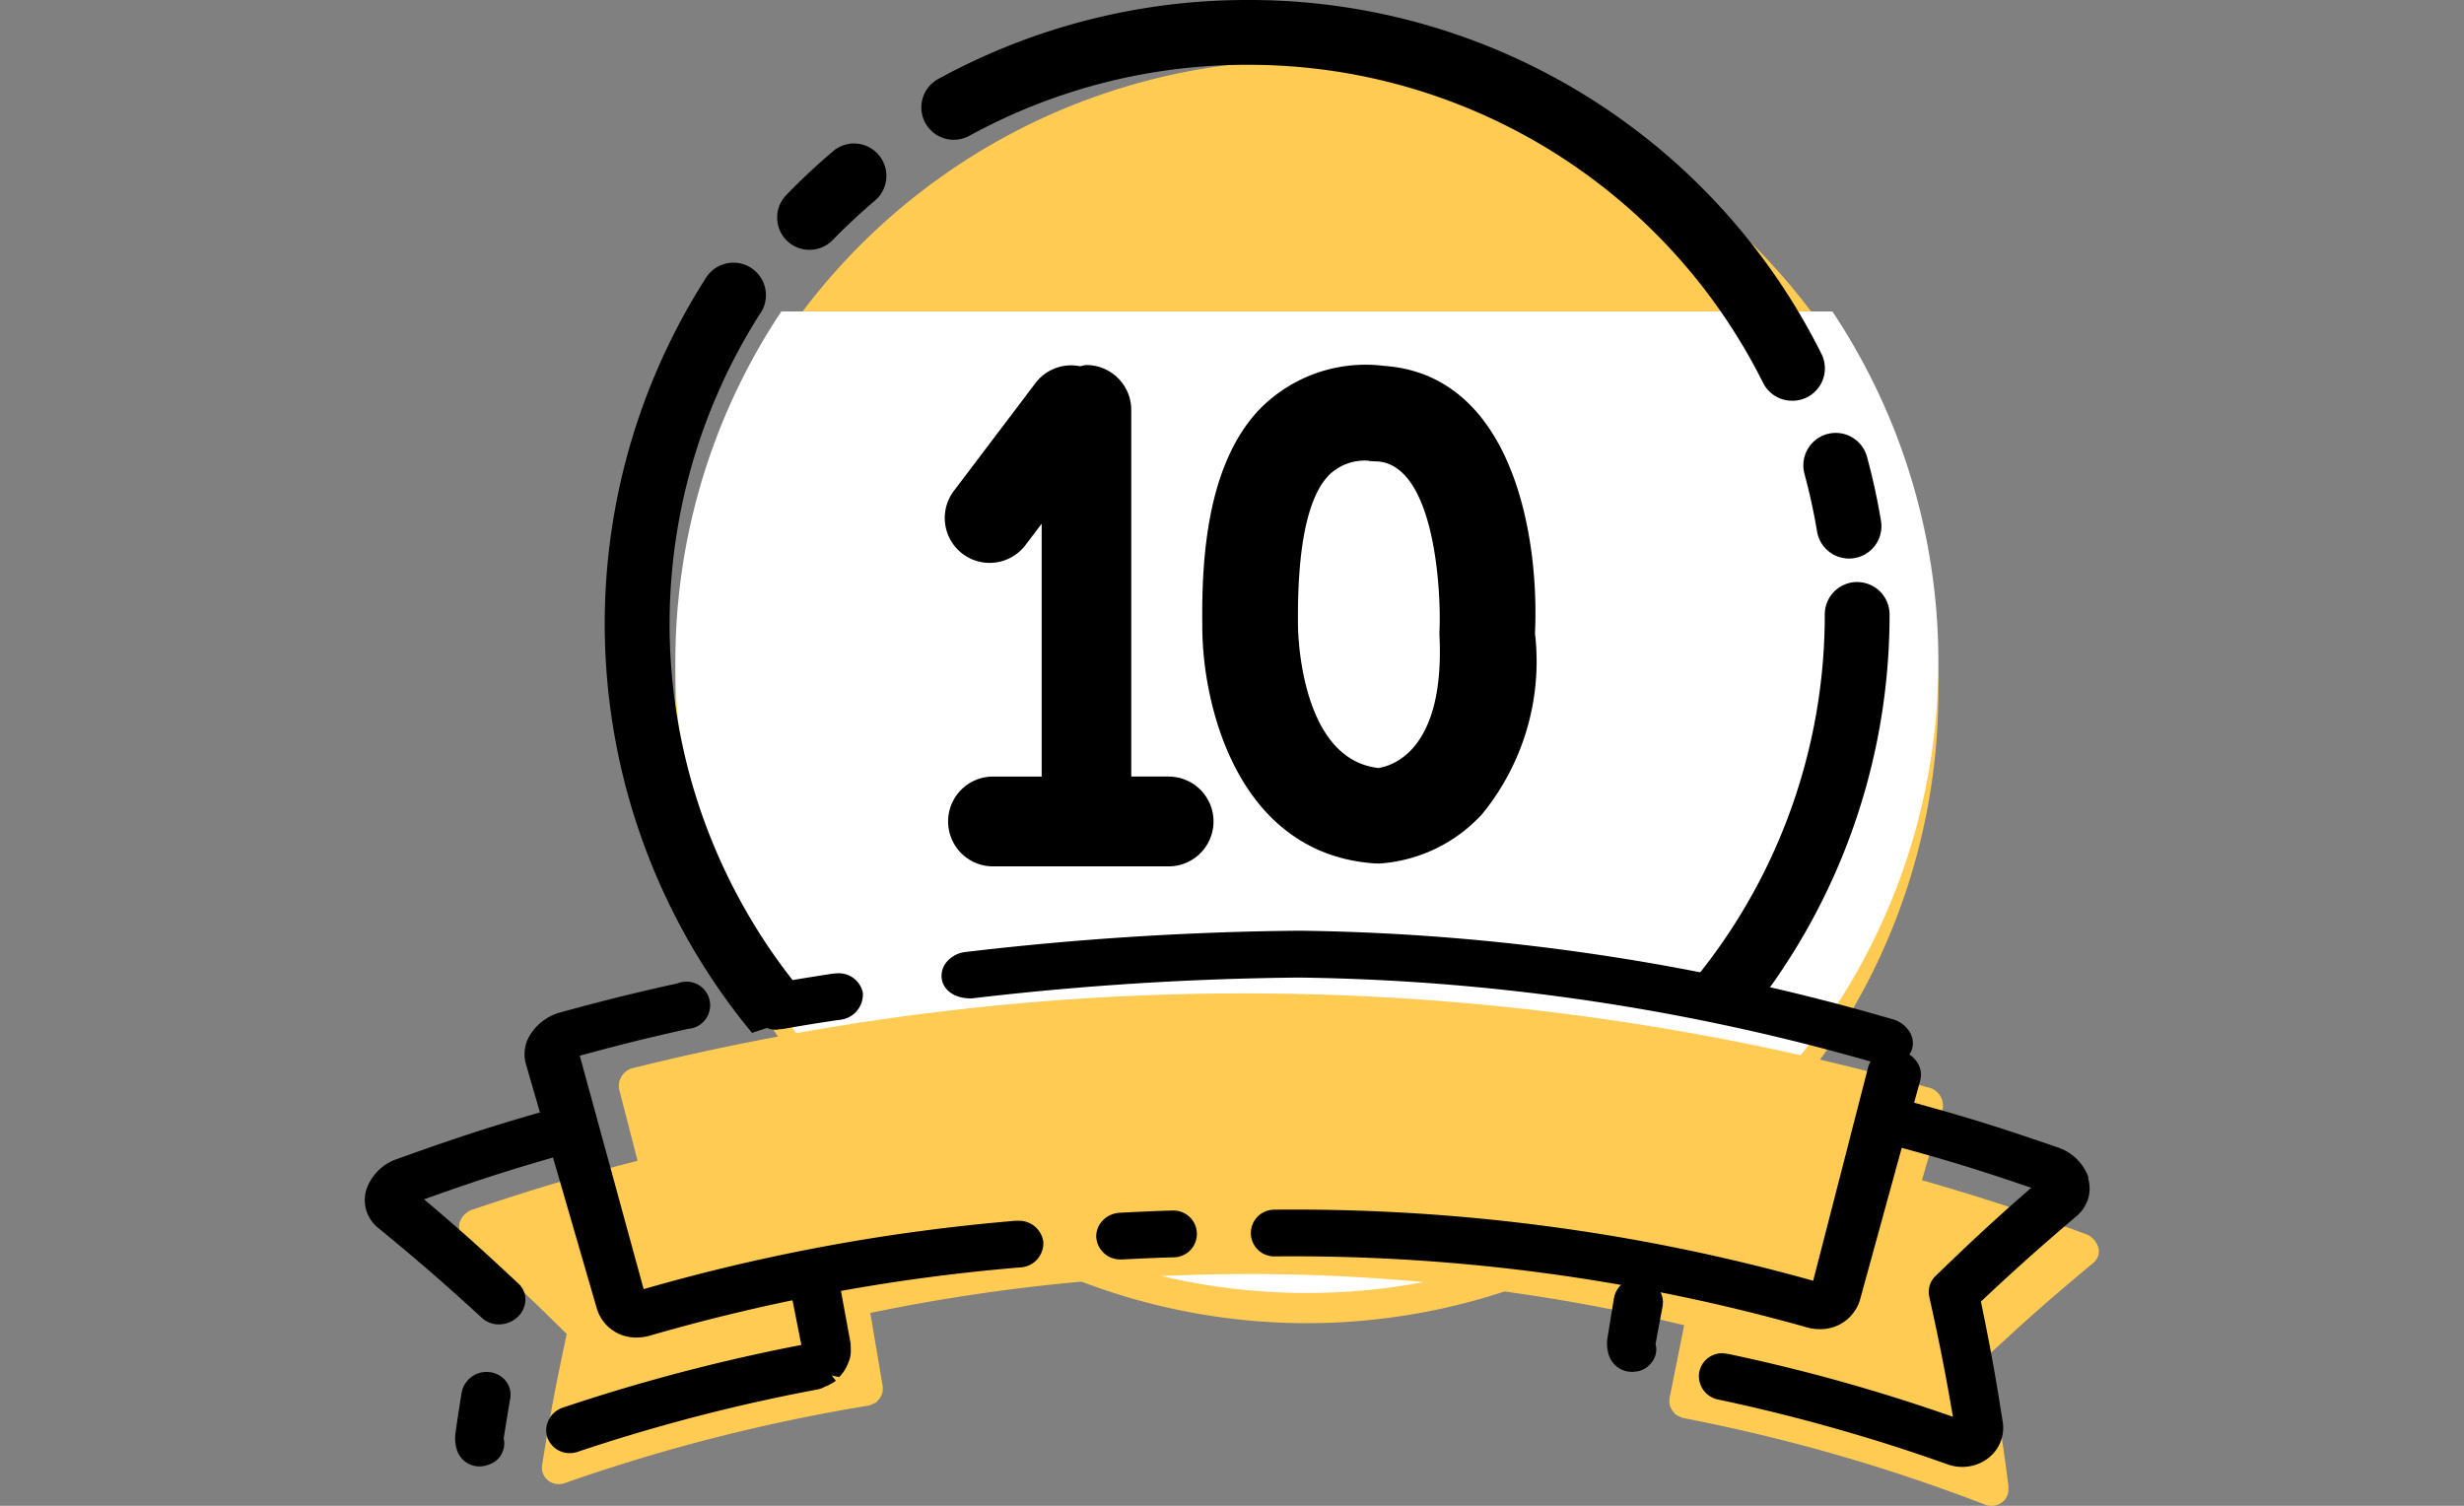
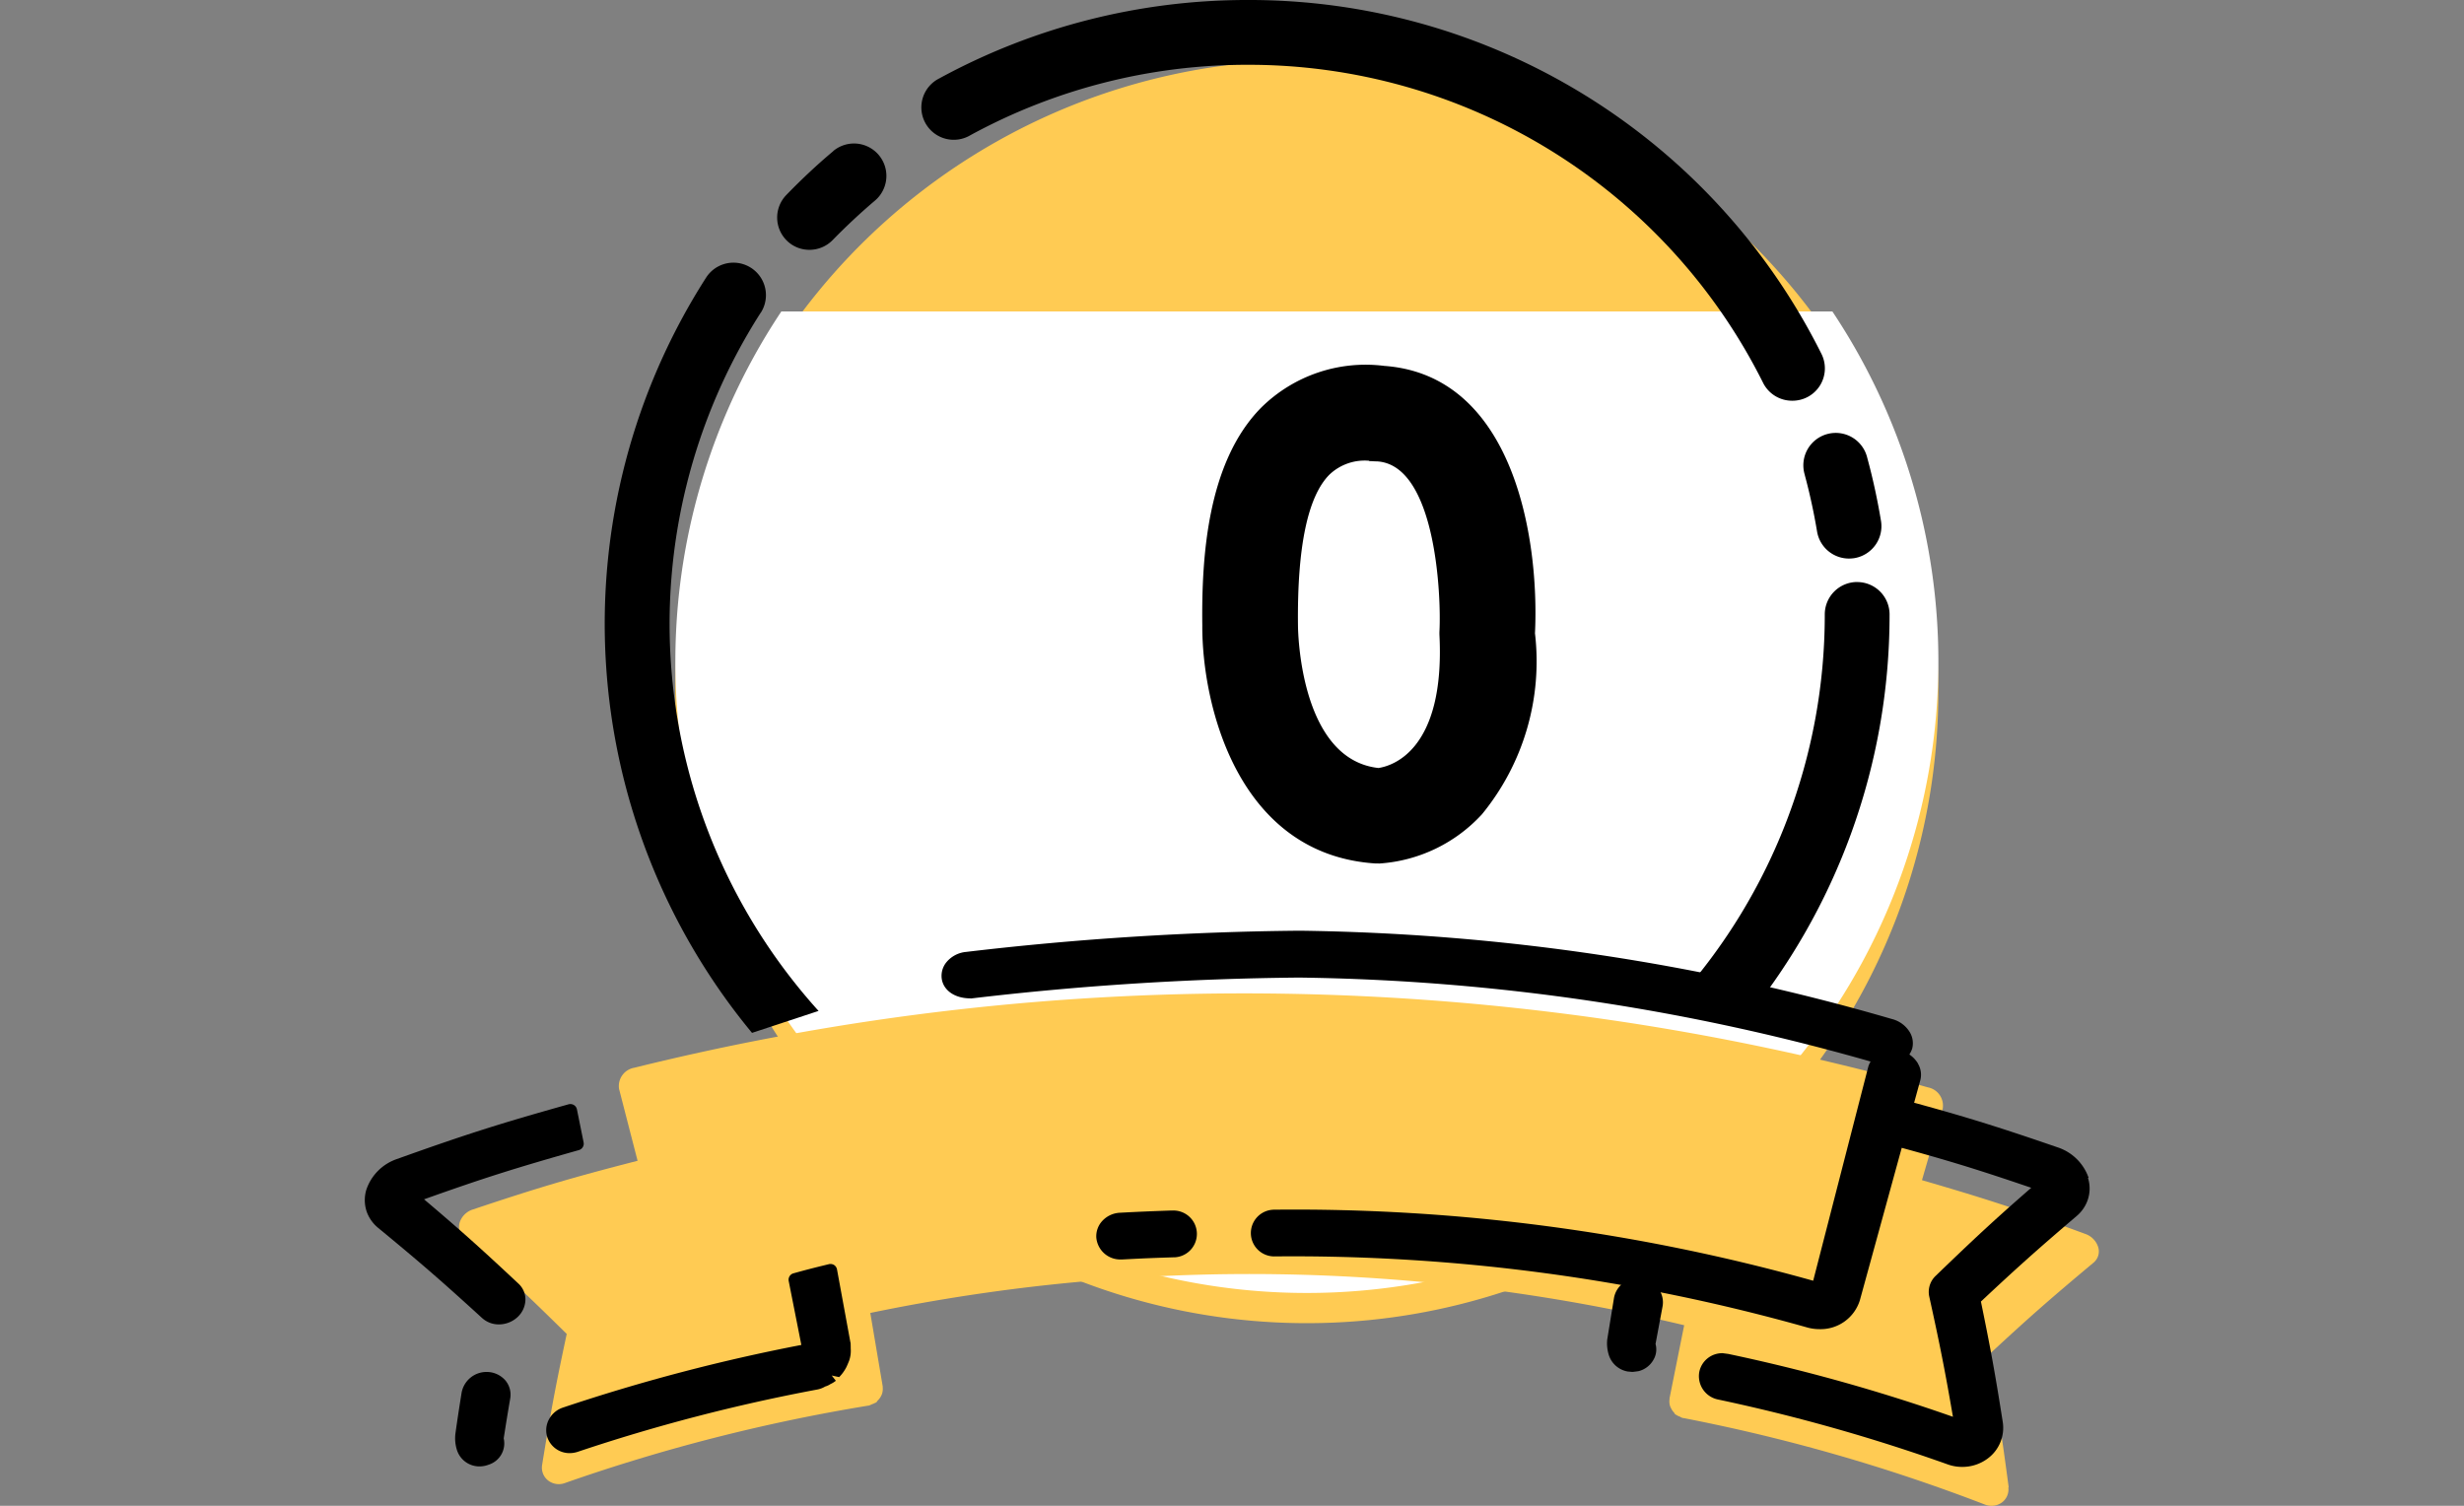
<svg xmlns="http://www.w3.org/2000/svg" width="54" height="33" viewBox="0 0 54 33">
  <rect x="0" y="0" width="54" height="33" fill="#808080" stroke="none" />
  <defs>
    <clipPath id="a">
      <rect width="54" height="33" transform="translate(1030 1734)" fill="#fff" stroke="#707070" stroke-width="1" />
    </clipPath>
  </defs>
  <g transform="translate(-1030 -1734)" clip-path="url(#a)">
    <g transform="translate(1038 1734)">
      <path d="M635.749,17.553A13.84,13.84,0,1,1,621.91,3.713a13.839,13.839,0,0,1,13.839,13.84" transform="translate(-601.269 -2.395)" fill="#ffcb53" />
      <path d="M621.91,42.606a13.836,13.836,0,0,0,11.516-21.511H610.393A13.837,13.837,0,0,0,621.91,42.606" transform="translate(-601.269 -14.27)" fill="#fff" />
      <path d="M677.76,28.685c.11.406.2.823.27,1.24a.709.709,0,0,0,.7.593.824.824,0,0,0,.117-.009.71.71,0,0,0,.584-.817c-.077-.464-.177-.927-.3-1.378a.71.71,0,1,0-1.37.37" transform="translate(-646.208 -18.277)" />
      <path d="M673.905,37.66a.71.71,0,0,0-.71.71,12.611,12.611,0,0,1-3.217,8.423l1.369.585a14.011,14.011,0,0,0,3.268-9.007.71.71,0,0,0-.71-.71" transform="translate(-641.204 -24.905)" />
      <path d="M642.4,8.782a.709.709,0,0,0,.633-1.029A14.013,14.013,0,0,0,630.451,0h0A14.092,14.092,0,0,0,623.7,1.719a.71.71,0,1,0,.681,1.245,12.663,12.663,0,0,1,6.064-1.544h0a12.6,12.6,0,0,1,11.311,6.972.71.71,0,0,0,.635.39" transform="translate(-611.116 0)" />
      <path d="M615.585,9.028c-.359.3-.706.628-1.031.963a.709.709,0,0,0,.015,1,.7.7,0,0,0,.494.2.709.709,0,0,0,.509-.215c.293-.3.606-.592.929-.866a.71.71,0,0,0-.916-1.085" transform="translate(-605.323 -5.716)" />
      <path d="M607.14,18.442a.71.71,0,0,0-1.2-.767,14.064,14.064,0,0,0,1.007,16.551l1.458-.481a12.649,12.649,0,0,1-1.269-15.3" transform="translate(-598.466 -11.59)" />
-       <path d="M632.4,35.621h-.819V27.587a.984.984,0,0,0-.984-.984.94.94,0,0,0-.134.027.981.981,0,0,0-.977.363l-1.8,2.378a.984.984,0,0,0,1.568,1.189l.364-.48v5.542h-1.067a.984.984,0,0,0,0,1.968H632.4a.984.984,0,1,0,0-1.968" transform="translate(-614.789 -18.603)" />
      <path d="M647.282,37.53l-.068,0c-3.029-.2-3.8-3.5-3.791-5.218-.017-1.46.1-3.567,1.291-4.772a3.255,3.255,0,0,1,2.7-.914c2.821.205,3.4,3.753,3.3,5.86a5.285,5.285,0,0,1-1.16,3.964,3.352,3.352,0,0,1-2.244,1.081h-.023m-.207-8.826a1.12,1.12,0,0,0-.873.306c-.475.48-.706,1.59-.687,3.3,0,.045.016,2.934,1.764,3.127.282-.042,1.459-.367,1.337-2.9a1.041,1.041,0,0,1,0-.105c.039-.761-.076-3.621-1.358-3.714-.064,0-.125-.007-.185-.007" transform="translate(-625.074 -18.607)" />
      <path d="M628.685,75.3c-.152-1.155-.244-1.733-.455-2.891.9-.836,1.363-1.241,2.316-2.038a.319.319,0,0,0,.1-.339.45.45,0,0,0-.28-.288c-1.42-.523-2.137-.759-3.582-1.179.181-.624.273-.938.454-1.562a.407.407,0,0,0-.324-.472,55.583,55.583,0,0,0-28.349-.43.407.407,0,0,0-.335.464c.162.629.243.944.406,1.575-1.455.374-2.177.588-3.609,1.067a.446.446,0,0,0-.288.278.321.321,0,0,0,.094.341c.928.827,1.378,1.249,2.25,2.109-.246,1.152-.354,1.728-.54,2.876a.358.358,0,0,0,.13.334.384.384,0,0,0,.361.061,39.218,39.218,0,0,1,6.658-1.7h.012a.513.513,0,0,0,.065-.029.356.356,0,0,0,.081-.036c.007,0,.017,0,.023-.011s.017-.025.028-.038a.363.363,0,0,0,.065-.085.429.429,0,0,0,.027-.058.363.363,0,0,0,.015-.146c0-.008,0-.012,0-.02-.109-.643-.163-.964-.272-1.608a40.963,40.963,0,0,1,17.837.269c-.129.641-.192.959-.321,1.6a.193.193,0,0,0,0,.021.345.345,0,0,0,.01.146.378.378,0,0,0,.027.06.339.339,0,0,0,.06.086c.012.012.015.029.028.04a.2.2,0,0,0,.022.012.336.336,0,0,0,.079.038.285.285,0,0,0,.065.031s.008,0,.012,0a38.953,38.953,0,0,1,6.618,1.9.391.391,0,0,0,.365-.051.357.357,0,0,0,.139-.331" transform="translate(-592.663 -42.701)" fill="#ffcb53" />
      <path d="M666.728,82.322a.608.608,0,0,0-.458-.236.518.518,0,0,0-.52.423l-.149.917a.849.849,0,0,0,.035.336.529.529,0,0,0,.418.363c.008,0,.087.008.1.008s.124-.014.136-.017a.517.517,0,0,0,.323-.246.444.444,0,0,0,.047-.349l.154-.823a.5.5,0,0,0-.081-.375m-.579,1.656h0l0,.009Z" transform="translate(-638.378 -54.067)" />
      <path d="M679.818,72.577a1.073,1.073,0,0,0-.681-.668c-1.472-.507-2.206-.729-3.737-1.137a.136.136,0,0,0-.111.015.143.143,0,0,0-.068.088l-.188.707a.146.146,0,0,0,.1.18c1.4.372,2.119.587,3.428,1.034-.805.7-1.253,1.118-2.1,1.935a.484.484,0,0,0-.135.45c.234,1.061.345,1.622.519,2.634a39.265,39.265,0,0,0-4.929-1.379c-.011,0-.11-.015-.12-.015a.512.512,0,0,0-.508.4.522.522,0,0,0,.4.613,39.081,39.081,0,0,1,5.053,1.428.939.939,0,0,0,.308.051.927.927,0,0,0,.562-.187.835.835,0,0,0,.325-.8c-.166-1.058-.265-1.6-.478-2.637.818-.766,1.243-1.145,2.1-1.876a.8.8,0,0,0,.235-.335.776.776,0,0,0,.011-.5" transform="translate(-642.045 -46.765)" />
      <path d="M606.763,82.922l-.294-1.6a.147.147,0,0,0-.065-.1.152.152,0,0,0-.114-.018c-.31.076-.464.114-.773.2a.145.145,0,0,0-.107.17l.277,1.4a40.576,40.576,0,0,0-5.219,1.371.538.538,0,0,0-.317.269.5.5,0,0,0-.031.384.513.513,0,0,0,.492.347.573.573,0,0,0,.169-.027,39.068,39.068,0,0,1,5.255-1.367.531.531,0,0,0,.174-.066.4.4,0,0,0,.116-.054.535.535,0,0,0,.117-.072l-.09-.115h0l.163.035a.9.9,0,0,0,.157-.217c.012-.024.049-.11.06-.139a.655.655,0,0,0,.036-.269c0-.012,0-.125-.006-.137" transform="translate(-596.125 -53.499)" />
      <path d="M595.587,88.053a.544.544,0,0,0-.42-.2.555.555,0,0,0-.552.457c-.056.354-.084.53-.134.885a.85.85,0,0,0,.037.384.516.516,0,0,0,.493.344.547.547,0,0,0,.192-.036.49.49,0,0,0,.335-.579c.055-.349.083-.524.143-.875a.486.486,0,0,0-.094-.379" transform="translate(-592.499 -57.786)" />
      <path d="M590.2,73.408c1.3-.464,2.013-.689,3.4-1.081a.146.146,0,0,0,.1-.169l-.145-.717a.146.146,0,0,0-.067-.1.149.149,0,0,0-.116-.017c-1.545.433-2.283.67-3.764,1.2a1.073,1.073,0,0,0-.67.674.785.785,0,0,0,.016.5.815.815,0,0,0,.239.331c.946.779,1.394,1.168,2.283,1.98a.543.543,0,0,0,.368.139.6.6,0,0,0,.4-.153.534.534,0,0,0,.181-.386.471.471,0,0,0-.152-.354c-.827-.774-1.27-1.172-2.08-1.857" transform="translate(-588.91 -47.123)" />
      <path d="M658.185,68.253a.63.63,0,0,0-.387-.286.555.555,0,0,0-.7.346l-1.21,4.7a42.142,42.142,0,0,0-11.809-1.557.512.512,0,1,0-.005,1.024,41.469,41.469,0,0,1,11.7,1.562,1.022,1.022,0,0,0,.254.032.9.9,0,0,0,.884-.636l1.323-4.817a.474.474,0,0,0-.05-.364" transform="translate(-624.151 -44.945)" />
      <path d="M635.706,77.888h0c-.454.016-.68.025-1.133.049a.562.562,0,0,0-.387.184.494.494,0,0,0-.127.36.527.527,0,0,0,.537.48l.032,0c.445-.024.667-.033,1.11-.047a.513.513,0,1,0-.031-1.024m-1.111.922h0v0Z" transform="translate(-618.033 -51.359)" />
-       <path d="M613.364,63.43c.009,0,.112-.009.121-.011.5-.087.744-.128,1.239-.2a.559.559,0,0,0,.51-.592.536.536,0,0,0-.559-.427c-.008,0-.1.006-.106.008-.5.077-.758.119-1.262.208a.634.634,0,0,0-.412.252.479.479,0,0,0-.083.358.533.533,0,0,0,.552.409m0-.153h0l0,.008Z" transform="translate(-604.324 -40.869)" />
      <path d="M625.144,61.09h.012a66.014,66.014,0,0,1,7.186-.458,47.69,47.69,0,0,1,12.735,1.9.718.718,0,0,0,.172.022.527.527,0,0,0,.532-.367.471.471,0,0,0-.054-.36.644.644,0,0,0-.395-.288,48.625,48.625,0,0,0-12.976-1.934,67.226,67.226,0,0,0-7.311.465.633.633,0,0,0-.429.225.473.473,0,0,0-.105.349c.028.253.268.444.633.444" transform="translate(-611.874 -39.208)" />
-       <path d="M609.55,69.027h-.007a42.079,42.079,0,0,0-8.171,1.5l-1.4-5.116c.911-.247,1.413-.373,2.376-.588a.518.518,0,1,0-.223-1c-1.03.231-1.543.357-2.564.635a1.128,1.128,0,0,0-.69.518.794.794,0,0,0-.081.613l1.559,5.375a.893.893,0,0,0,.879.623,1,1,0,0,0,.268-.037,41.435,41.435,0,0,1,8.145-1.5.53.53,0,0,0,.49-.561.536.536,0,0,0-.585-.458" transform="translate(-595.266 -42.275)" />
    </g>
  </g>
</svg>